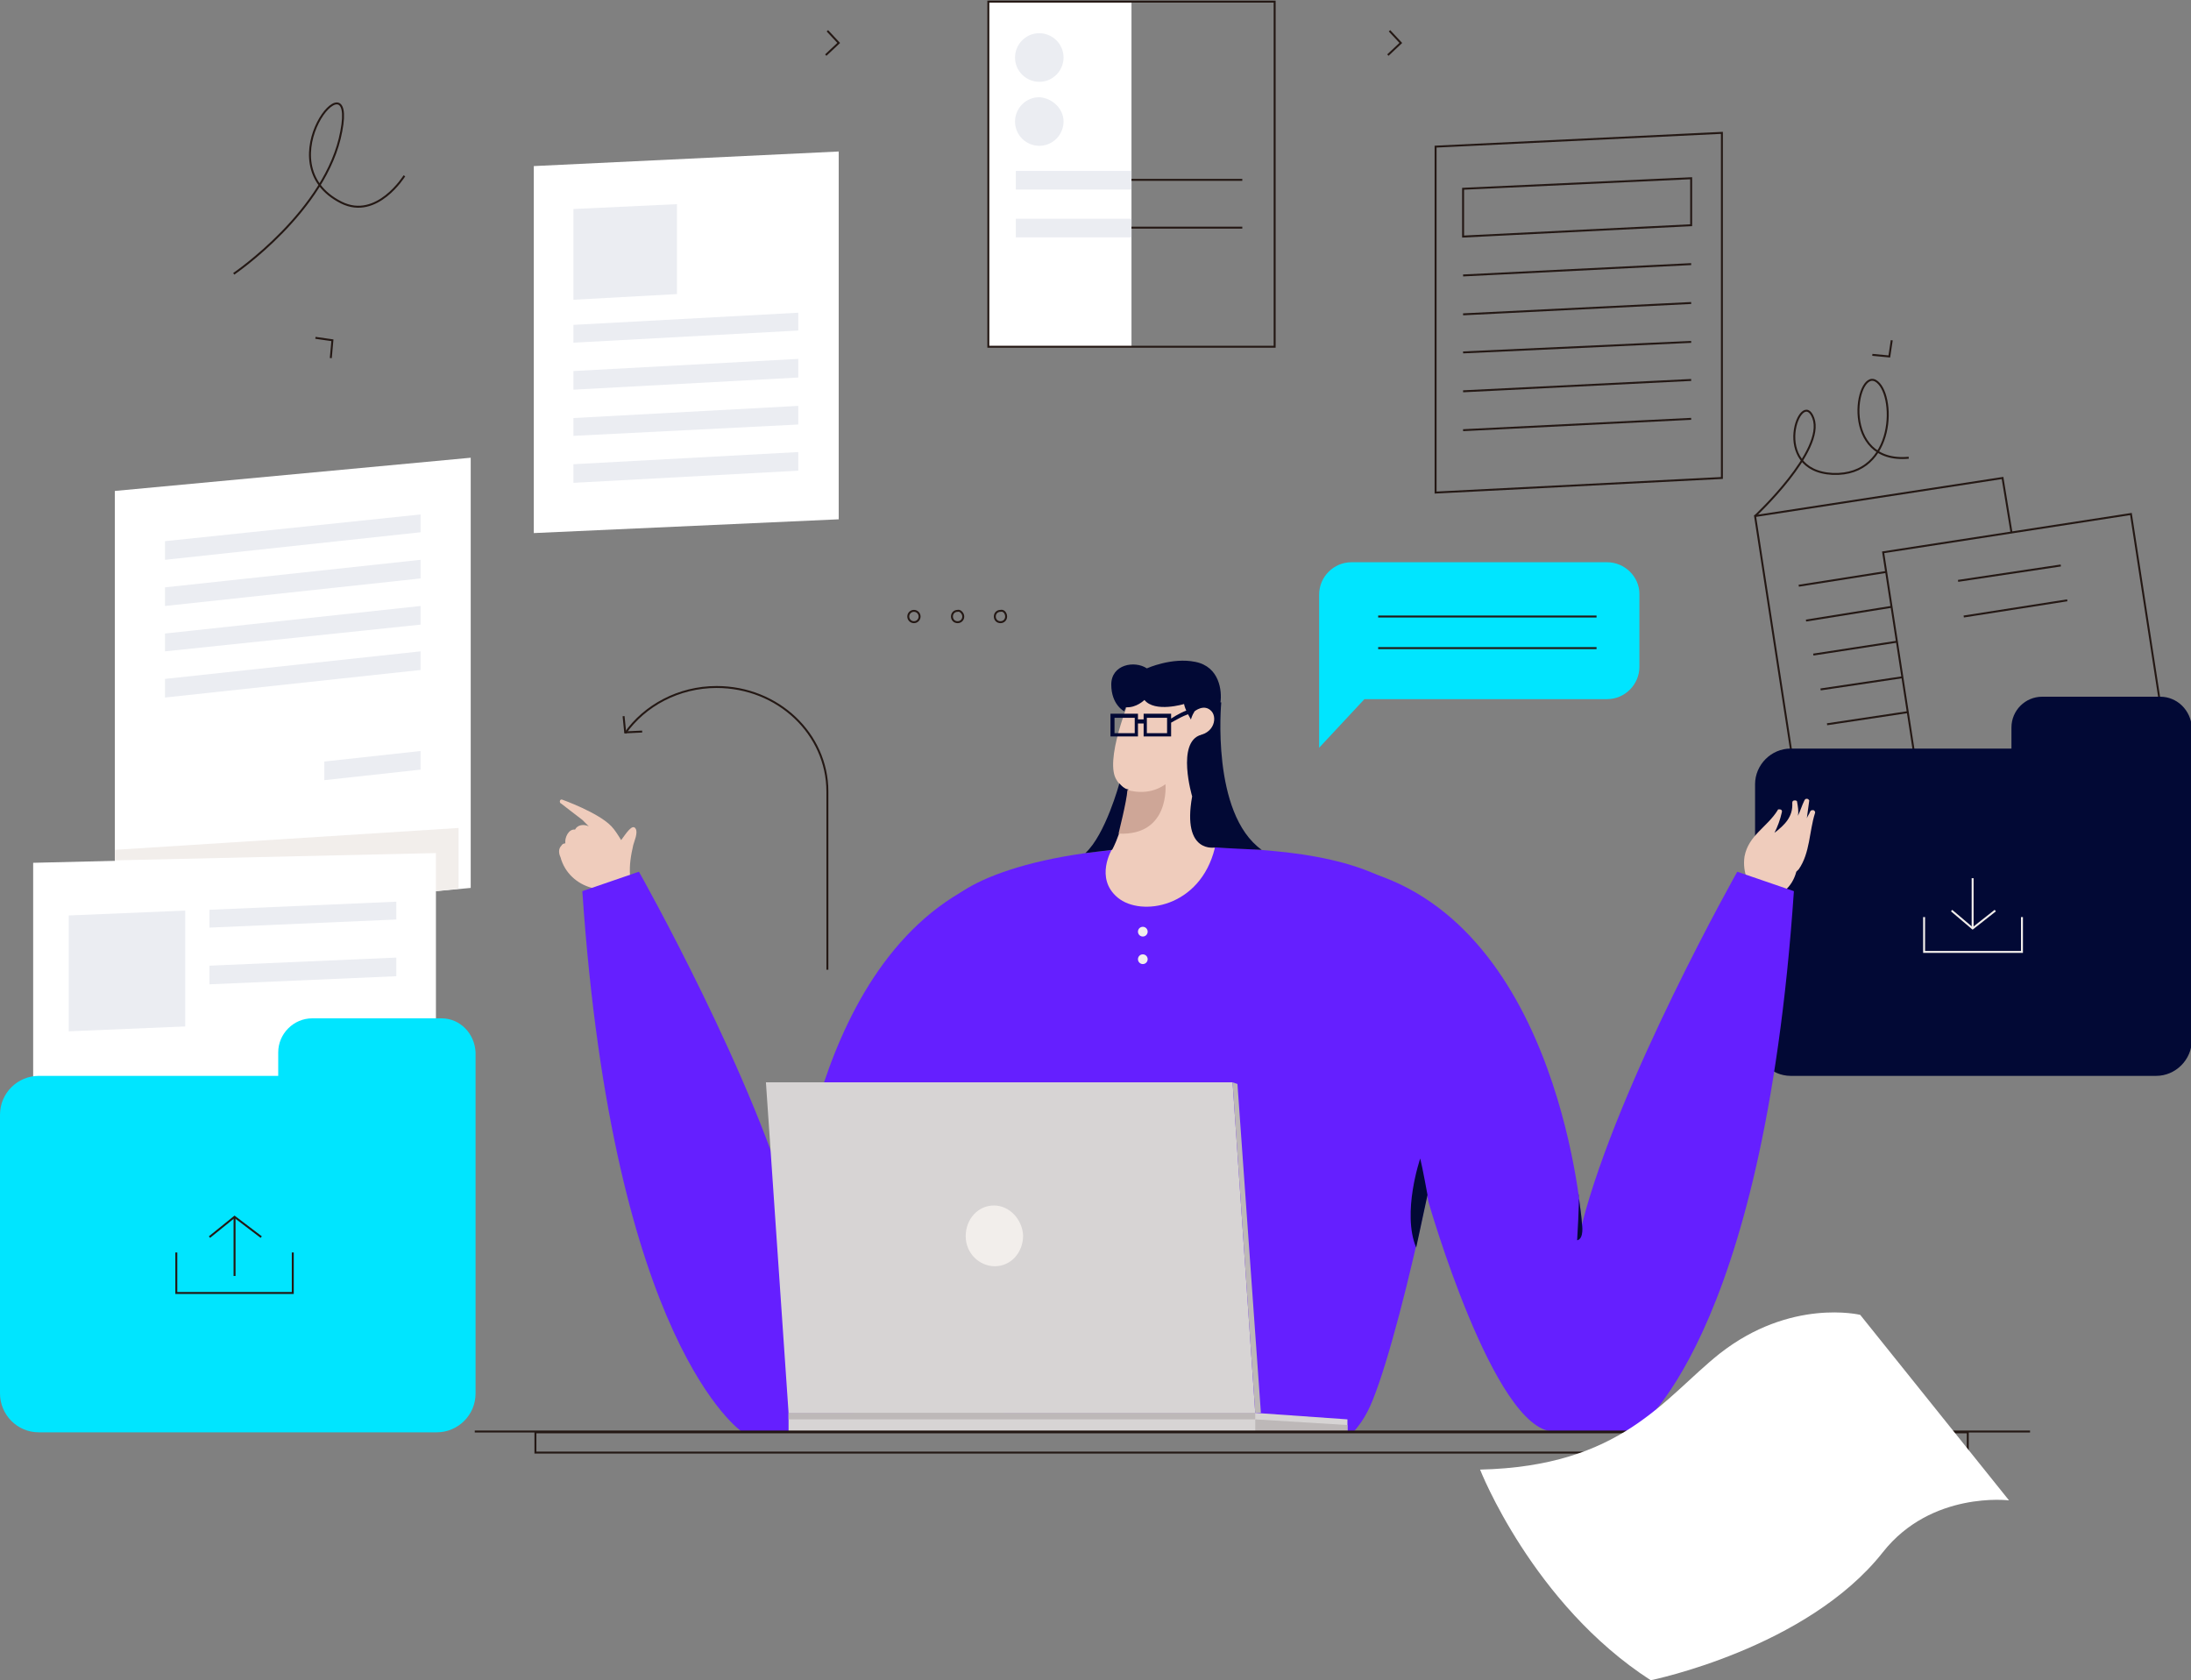
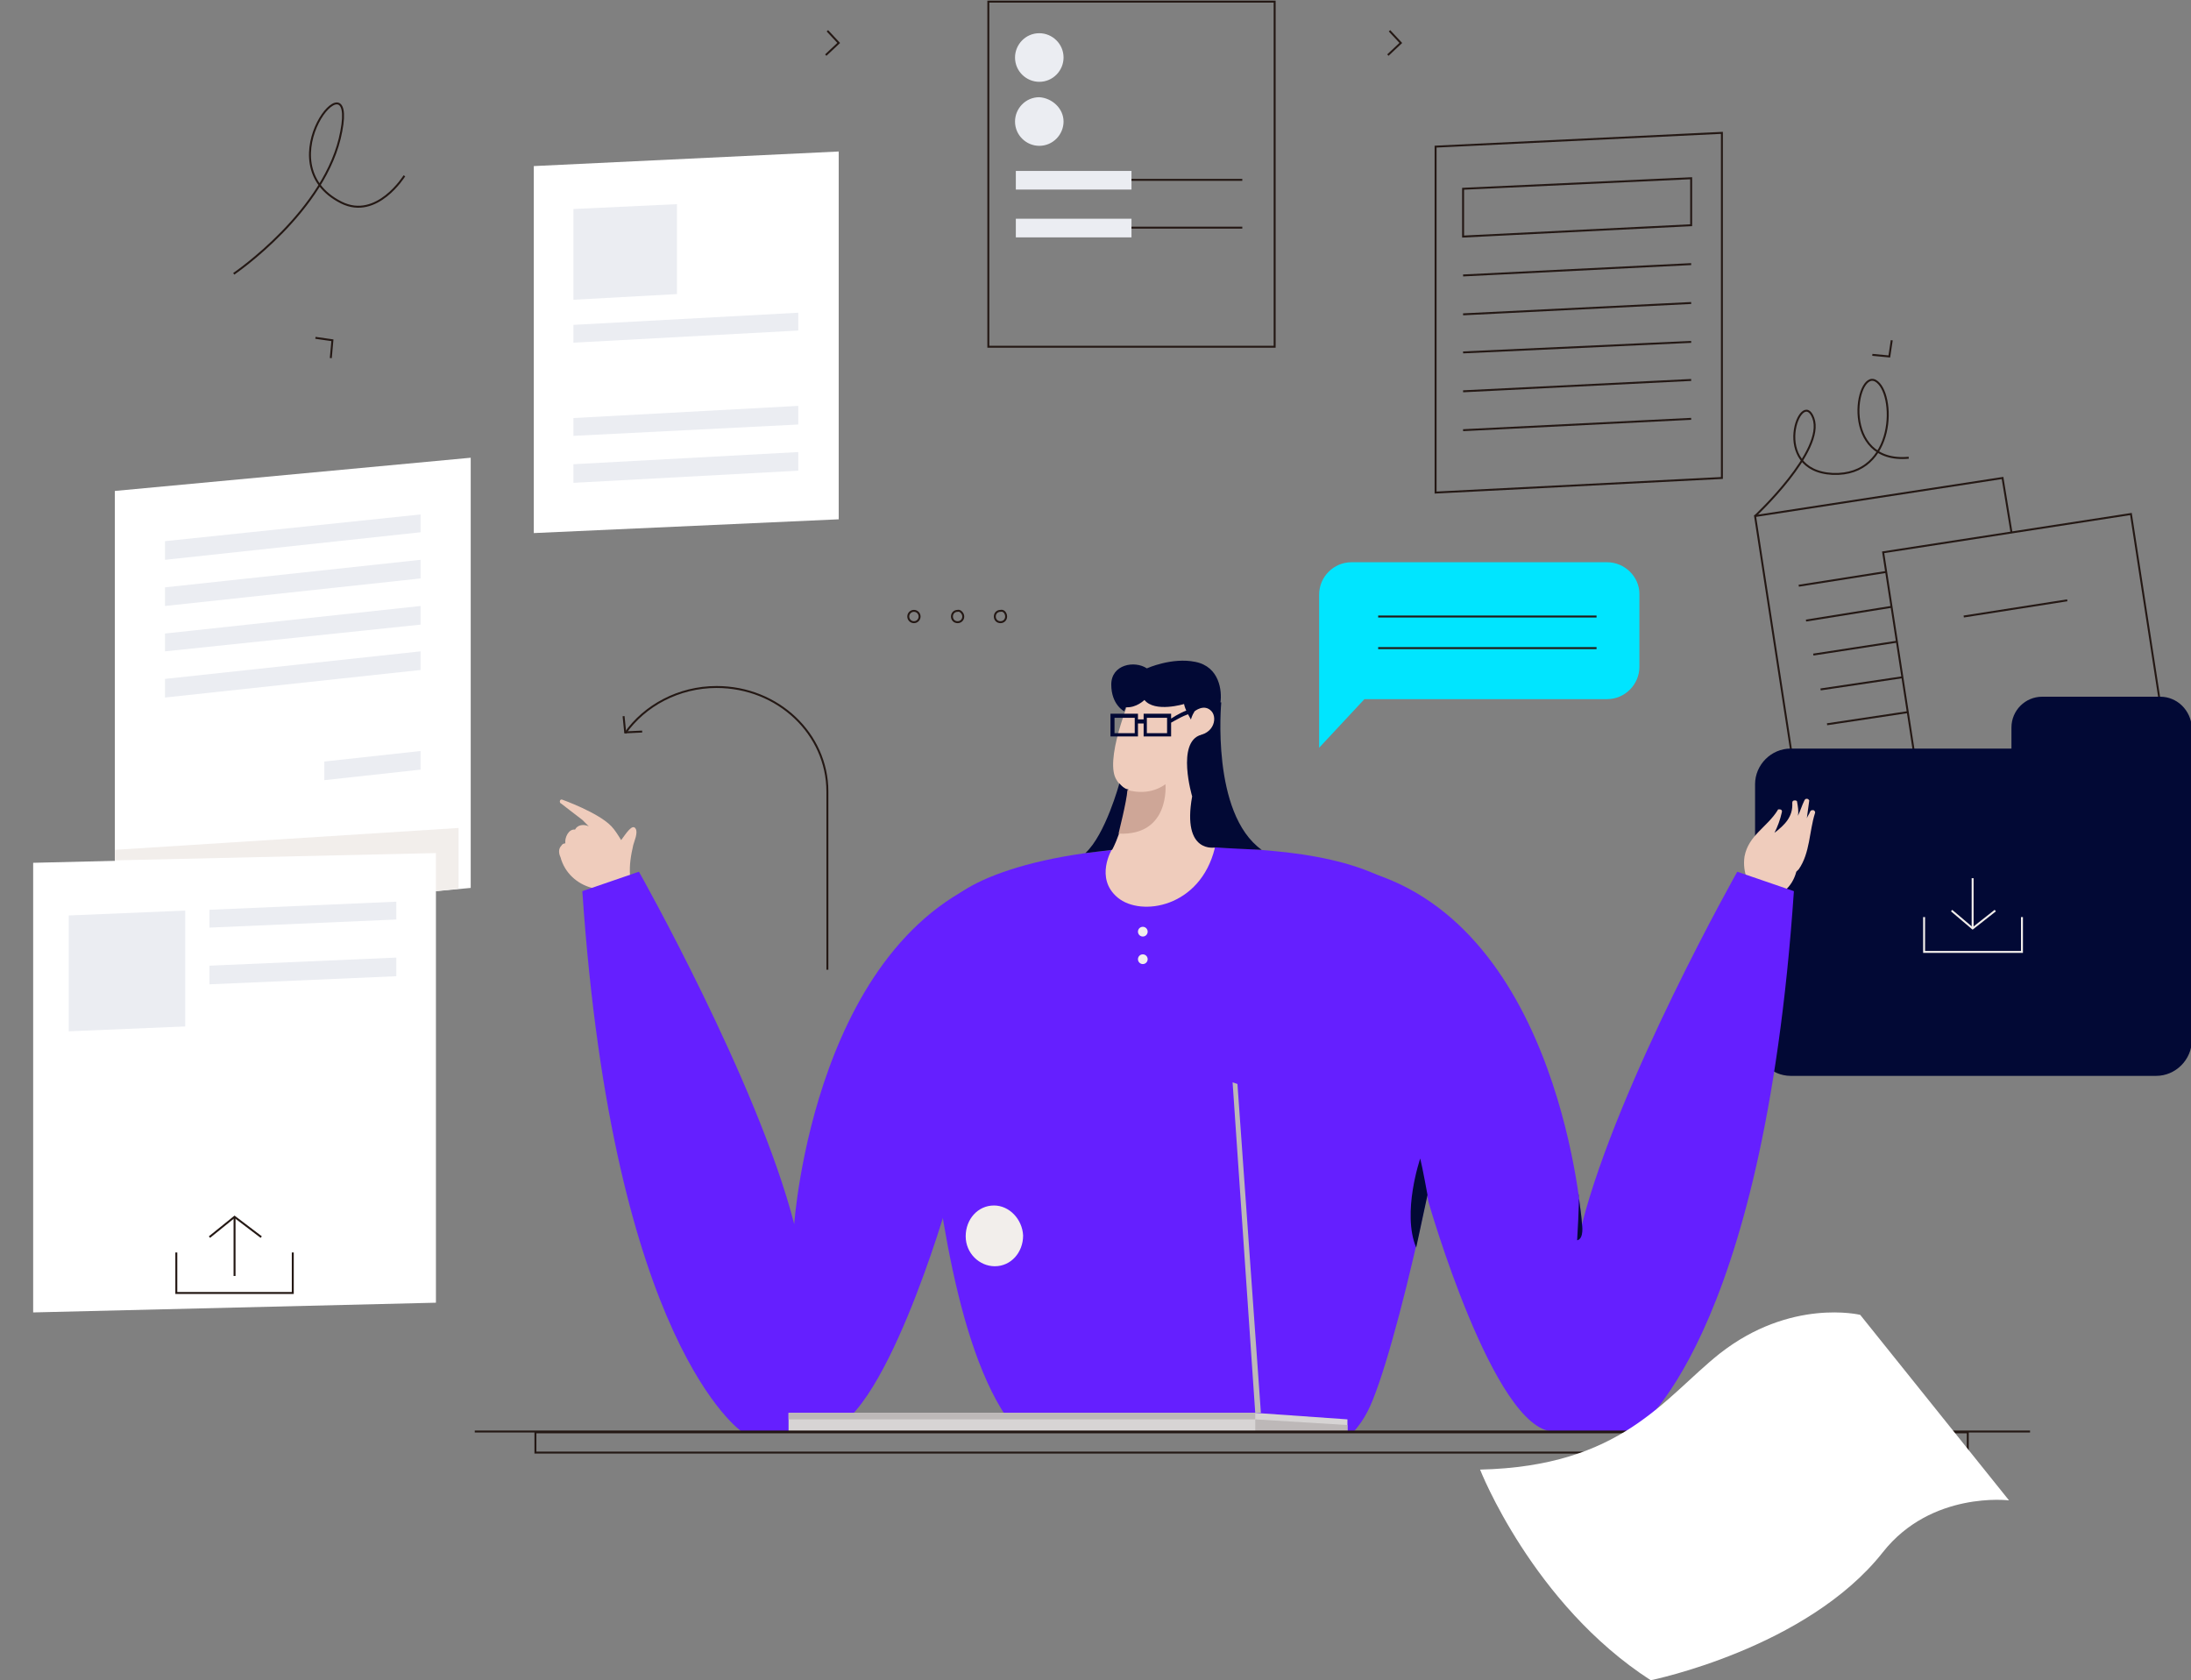
<svg xmlns="http://www.w3.org/2000/svg" width="562" height="431" viewBox="0 0 562 431" fill="none">
  <rect x="0" y="0" width="562" height="431" fill="#808080" stroke="none" />
  <g clip-path="url(#clip0_530_3827)">
    <path d="M525.487 199.291L462.006 209.266L450.181 132.376L513.662 122.609L515.944 136.532" stroke="#241814" stroke-width="0.5" stroke-miterlimit="10" />
    <path d="M546.595 131.852L483.036 141.676L494.868 218.488L558.428 208.664L546.595 131.852Z" stroke="#241814" stroke-width="0.5" stroke-miterlimit="10" />
    <path d="M554.116 178.717H523.828C519.471 178.717 515.944 182.25 515.944 186.614V192.017H459.309C454.33 192.017 450.181 196.174 450.181 201.161V266.829C450.181 271.817 454.33 275.973 459.309 275.973H553.079C558.058 275.973 562.207 271.817 562.207 266.829V214.253V201.161V186.614C562 182.25 558.473 178.717 554.116 178.717Z" fill="#020935" />
    <path d="M493.539 235.242V244.178H518.641V235.242" stroke="#F2EEEB" stroke-width="0.5" stroke-miterlimit="10" />
    <path d="M505.986 225.267V238.151" stroke="#F2EEEB" stroke-width="0.5" stroke-miterlimit="10" />
    <path d="M500.593 233.58L505.987 238.151L511.795 233.58" stroke="#F2EEEB" stroke-width="0.5" stroke-miterlimit="10" />
    <path d="M465.118 167.911L486.693 164.586" stroke="#241814" stroke-width="0.5" stroke-miterlimit="10" />
    <path d="M466.985 176.847L487.938 173.73" stroke="#241814" stroke-width="0.5" stroke-miterlimit="10" />
    <path d="M468.645 185.783L489.39 182.666" stroke="#241814" stroke-width="0.5" stroke-miterlimit="10" />
    <path d="M463.458 204.902C463.458 204.902 463.666 204.902 463.458 204.902C463.666 204.902 463.666 204.902 463.458 204.902C463.873 204.902 463.873 205.109 464.081 205.317C463.873 206.772 463.666 208.227 463.458 209.889C463.666 209.266 464.081 208.85 464.288 208.227C464.495 207.811 464.703 207.811 465.118 207.811C465.325 207.811 465.74 208.227 465.533 208.642C464.081 213.214 464.288 218.825 461.384 222.981C461.176 223.189 460.969 223.397 460.761 223.605C459.724 227.553 456.612 230.462 452.463 230.047C452.256 230.255 452.048 230.462 451.633 230.255C448.521 227.553 446.862 223.812 447.484 219.656C448.521 214.253 453.293 212.175 455.99 207.811C455.99 207.603 456.197 207.603 456.405 207.603C456.82 207.603 457.234 207.811 457.027 208.434C456.612 210.305 455.99 211.967 455.16 213.63C457.857 211.552 459.931 209.474 459.724 205.941C459.724 205.525 459.931 205.317 460.346 205.317C460.554 205.317 460.969 205.317 460.969 205.733C461.176 206.98 461.384 208.019 461.176 209.266C461.799 208.019 462.213 206.564 462.836 205.317C463.043 204.902 463.251 204.902 463.458 204.902Z" fill="#EFCCBC" />
    <path d="M163.061 212.591C162.231 211.136 160.571 213.838 159.327 215.5C158.704 214.461 157.667 212.798 156.837 211.967C153.518 208.434 144.182 205.109 144.182 205.109C143.56 204.902 143.352 205.941 143.975 206.149C143.975 206.149 147.709 209.058 149.369 210.305C149.991 210.928 150.406 211.344 151.028 211.967C149.784 211.344 148.124 211.552 147.502 212.798C145.842 212.591 144.805 214.877 145.012 216.331C144.597 216.331 144.182 216.539 143.975 216.955C143.145 217.786 143.352 219.033 143.767 219.864C144.805 223.812 147.916 226.722 151.858 227.761H152.066C155.177 227.553 158.289 227.137 160.779 225.267C160.986 225.267 161.194 225.267 161.194 225.059C161.401 225.059 161.609 224.852 161.609 224.644C161.401 221.942 161.816 219.448 162.438 216.747C162.646 215.916 163.683 213.63 163.061 212.591Z" fill="#EFCCBC" />
    <path d="M347.282 367.202C348.527 365.747 349.772 364.085 350.809 362.007C357.655 348.915 373.007 281.792 371.97 262.881C370.932 243.97 373.422 222.358 325.707 218.202C278.199 214.045 251.852 223.812 244.799 230.255C236.708 237.736 234.011 248.75 237.33 278.467C240.235 304.235 245.214 348.915 260.98 367.202H347.282Z" fill="#651FFF" />
    <path d="M243.139 308.184C243.139 308.184 226.335 366.994 210.983 367.202C195.631 367.41 190.238 367.202 190.238 367.202C190.238 367.202 157.252 344.966 149.369 228.592L163.891 223.605C163.891 223.605 194.387 277.636 203.722 314.002C203.722 314.002 208.909 237.528 259.528 223.397L243.139 308.184Z" fill="#651FFF" />
    <path d="M366.369 308.184C366.369 308.184 383.173 366.994 398.524 367.202C413.876 367.41 419.27 367.202 419.27 367.202C419.27 367.202 452.256 344.966 460.139 228.592L445.617 223.605C445.617 223.605 415.121 277.636 405.785 314.002C405.785 314.002 400.599 237.528 349.979 223.397L366.369 308.184Z" fill="#651FFF" />
    <path d="M291.373 175.22L290.117 198.46L308.553 199.46L309.809 176.22L291.373 175.22Z" fill="#EFCCBC" />
    <path d="M291.477 175.185C291.477 175.185 284.423 190.771 285.668 198.044C286.498 203.031 292.929 204.902 297.7 201.992C299.36 200.953 300.812 199.499 301.642 197.213L291.477 175.185Z" fill="#EFCCBC" />
    <path d="M285.253 217.786C285.253 217.786 280.689 225.267 286.705 230.255C292.721 235.242 307.866 232.748 311.6 217.578C311.807 217.37 289.817 214.045 285.253 217.786Z" fill="#EFCCBC" />
    <path d="M285.253 217.786C285.253 217.786 290.232 208.019 289.817 190.147L308.073 189.524C308.073 189.524 307.866 204.278 311.6 217.578C311.807 217.37 292.306 221.319 285.253 217.786Z" fill="#EFCCBC" />
-     <path d="M321.973 362.422H202.27L196.461 277.635H316.164L321.973 362.422Z" fill="#D7D4D4" />
    <path d="M345.623 367.202H202.27V362.422H321.972L345.623 364.085V367.202Z" fill="#D7D4D4" />
    <path d="M321.972 362.422H202.27V364.085H321.972V362.422Z" fill="#BDB8B8" />
    <path d="M321.973 364.085L345.623 365.54V367.202L321.973 367.41V364.085Z" fill="#BDB8B8" />
    <path d="M262.433 316.912C262.433 321.276 259.321 324.809 255.172 324.809C251.23 324.809 247.703 321.484 247.703 317.12C247.703 312.756 250.815 309.223 254.964 309.223C258.906 309.223 262.225 312.756 262.433 316.912Z" fill="#F2EEEB" />
    <path d="M316.164 277.635L317.409 278.051L323.425 362.422H321.973L316.164 277.635Z" fill="#BDB8B8" />
    <path d="M120.74 227.761L29.459 236.281V125.933L120.74 117.413V227.761Z" fill="white" />
    <path d="M215.133 133.207L136.921 136.74V42.601L215.133 38.861V133.207Z" fill="white" />
    <path d="M111.819 334.16L8.506 336.654V221.319L111.819 218.825V334.16Z" fill="white" />
-     <path d="M113.271 261.218H80.078C75.307 261.218 71.365 265.167 71.365 269.947V275.973H9.958C4.564 275.973 0 280.337 0 285.948V357.435C0 362.838 4.357 367.41 9.958 367.41H112.027C117.42 367.41 121.984 363.046 121.984 357.435V300.287V285.948V269.947C121.777 265.167 118.043 261.218 113.271 261.218Z" fill="#00E5FF" />
    <path d="M45.226 321.276V331.666H75.099V321.276" stroke="#241814" stroke-width="0.5" stroke-miterlimit="10" />
    <path d="M60.163 327.302V312.132" stroke="#241814" stroke-width="0.5" stroke-miterlimit="10" />
    <path d="M53.731 317.327L60.163 312.132L67.009 317.327" stroke="#241814" stroke-width="0.5" stroke-miterlimit="10" />
    <path d="M121.777 367.202H520.716" stroke="#241814" stroke-width="0.5" stroke-miterlimit="10" />
    <path d="M47.508 263.297L17.634 264.543V234.826L47.508 233.58V263.297Z" fill="#EBEDF2" />
    <path d="M101.654 235.866L53.731 237.944V233.372L101.654 231.294V235.866Z" fill="#EBEDF2" />
    <path d="M101.654 250.412L53.731 252.49V247.711L101.654 245.633V250.412Z" fill="#EBEDF2" />
    <path d="M107.878 136.532L42.321 143.597V138.818L107.878 131.96V136.532Z" fill="#EBEDF2" />
    <path d="M204.76 84.787L147.087 87.904V83.332L204.76 80.215V84.787Z" fill="#EBEDF2" />
-     <path d="M204.76 96.84L147.087 99.957V95.177L204.76 92.06V96.84Z" fill="#EBEDF2" />
    <path d="M204.76 108.893L147.087 111.802V107.231L204.76 104.113V108.893Z" fill="#EBEDF2" />
    <path d="M204.76 120.738L147.087 123.855V119.076L204.76 115.959V120.738Z" fill="#EBEDF2" />
    <path d="M107.878 148.377L42.321 155.443V150.663L107.878 143.597V148.377Z" fill="#EBEDF2" />
    <path d="M107.878 160.222L42.321 167.08V162.508L107.878 155.443V160.222Z" fill="#EBEDF2" />
    <path d="M107.878 171.86L42.321 178.925V174.146L107.878 167.08V171.86Z" fill="#EBEDF2" />
-     <path d="M290.232 0.416H253.512V88.943H290.232V0.416Z" fill="white" />
    <path d="M326.952 0.416H253.512V88.943H326.952V0.416Z" stroke="#241814" stroke-width="0.5" stroke-miterlimit="10" />
    <path d="M293.551 179.549C293.551 179.549 291.477 181.627 288.78 181.419L288.365 182.458C288.365 182.458 285.045 180.796 285.045 175.6C285.045 170.405 291.062 169.366 294.174 171.444C294.174 171.444 300.605 168.535 306.621 169.782C312.845 171.028 313.467 177.263 313.052 180.172C312.43 183.081 309.11 189.524 309.11 190.147C309.11 190.147 304.131 183.289 303.717 180.588C303.717 180.588 296.248 182.874 293.551 179.549Z" fill="#020935" />
    <path d="M287.12 200.953C287.12 200.953 283.593 214.045 278.407 218.825L285.253 217.994C285.253 217.994 288.365 212.798 289.402 202.408C289.194 202.616 288.157 202.2 287.12 200.953Z" fill="#020935" />
    <path d="M313.259 180.172C313.259 180.172 310.563 208.642 323.632 217.994C323.632 217.994 314.089 217.578 311.807 217.37C311.807 217.37 303.094 219.241 305.791 204.278C305.791 204.278 301.642 190.355 308.073 188.485C308.073 188.485 307.036 179.341 313.259 180.172Z" fill="#020935" />
    <path d="M306.414 182.458C306.414 182.458 308.903 180.38 310.77 182.458C312.43 184.328 311.185 189.108 305.584 188.692C305.584 188.692 304.339 185.783 306.414 182.458Z" fill="#EFCCBC" />
    <path d="M29.459 217.994L117.628 212.383V227.969L111.819 228.592V218.825L29.459 220.695V217.994Z" fill="#F2EEEB" />
    <path d="M83.19 195.342V200.122L107.877 197.42V192.641L83.19 195.342Z" fill="#EBEDF2" />
    <path d="M173.641 52.368L147.087 53.615V76.89L173.641 75.435V52.368Z" fill="#EBEDF2" />
    <path d="M290.232 43.848H260.565V48.628H290.232V43.848Z" fill="#EBEDF2" />
    <path d="M290.232 56.109H260.565V60.889H290.232V56.109Z" fill="#EBEDF2" />
    <path d="M272.805 14.755C272.805 18.08 270.108 20.989 266.582 20.989C263.262 20.989 260.358 18.287 260.358 14.755C260.358 11.43 263.055 8.52 266.582 8.52C269.901 8.52 272.805 11.222 272.805 14.755Z" fill="#EBEDF2" />
    <path d="M272.805 31.172C272.805 34.497 270.108 37.406 266.582 37.406C263.262 37.406 260.358 34.705 260.358 31.172C260.358 27.847 263.055 24.937 266.582 24.937C269.901 25.145 272.805 27.847 272.805 31.172Z" fill="#EBEDF2" />
    <path d="M368.235 126.349L441.675 122.609V34.081L368.235 37.614V126.349Z" stroke="#241814" stroke-width="0.5" stroke-miterlimit="10" />
    <path d="M375.289 70.656L433.792 67.746" stroke="#241814" stroke-width="0.5" stroke-miterlimit="10" />
    <path d="M433.792 57.772L375.289 60.681V48.42L433.792 45.718V57.772Z" stroke="#241814" stroke-width="0.5" stroke-miterlimit="10" />
    <path d="M375.289 80.631L433.792 77.721" stroke="#241814" stroke-width="0.5" stroke-miterlimit="10" />
    <path d="M375.289 90.398L433.792 87.696" stroke="#241814" stroke-width="0.5" stroke-miterlimit="10" />
    <path d="M375.289 100.373L433.792 97.463" stroke="#241814" stroke-width="0.5" stroke-miterlimit="10" />
    <path d="M375.289 110.348L433.792 107.438" stroke="#241814" stroke-width="0.5" stroke-miterlimit="10" />
-     <path d="M502.252 149.001L528.599 145.052" stroke="#241814" stroke-width="0.5" stroke-miterlimit="10" />
    <path d="M461.384 150.247L483.789 146.715" stroke="#241814" stroke-width="0.5" stroke-miterlimit="10" />
    <path d="M503.705 158.144L530.259 153.988" stroke="#241814" stroke-width="0.5" stroke-miterlimit="10" />
    <path d="M463.25 159.183L485.241 155.651" stroke="#241814" stroke-width="0.5" stroke-miterlimit="10" />
    <path d="M290.232 46.134H318.654" stroke="#241814" stroke-width="0.5" stroke-miterlimit="10" />
    <path d="M290.232 58.395H318.654" stroke="#241814" stroke-width="0.5" stroke-miterlimit="10" />
    <path d="M212.228 248.75C212.228 226.93 212.228 203.239 212.228 203.031C212.228 188.277 199.573 176.224 183.806 176.224C174.056 176.224 165.343 181.003 160.364 188.069" stroke="#241814" stroke-width="0.5" stroke-miterlimit="10" />
    <path d="M159.949 183.705L160.364 187.861L164.721 187.653" stroke="#241814" stroke-width="0.5" stroke-miterlimit="10" />
    <path d="M84.85 91.853L85.265 87.281L80.908 86.657" stroke="#241814" stroke-width="0.5" stroke-miterlimit="10" />
    <path d="M480.262 91.021L484.619 91.437L485.241 87.281" stroke="#241814" stroke-width="0.5" stroke-miterlimit="10" />
    <path d="M211.813 14.131L215.132 11.014L212.228 7.897" stroke="#241814" stroke-width="0.5" stroke-miterlimit="10" />
    <path d="M355.996 14.131L359.315 11.014L356.411 7.897" stroke="#241814" stroke-width="0.5" stroke-miterlimit="10" />
    <path d="M412.216 144.221H346.66C342.096 144.221 338.362 147.961 338.362 152.533V171.236V191.81L349.979 179.341H412.216C416.78 179.341 420.515 175.6 420.515 171.029V152.326C420.515 147.961 416.78 144.221 412.216 144.221Z" fill="#00E5FF" />
    <path d="M234.426 159.599C235.228 159.599 235.878 158.948 235.878 158.144C235.878 157.341 235.228 156.69 234.426 156.69C233.624 156.69 232.974 157.341 232.974 158.144C232.974 158.948 233.624 159.599 234.426 159.599Z" stroke="#241814" stroke-width="0.5" stroke-miterlimit="10" />
    <path d="M247.081 158.144C247.081 158.975 246.458 159.599 245.628 159.599C244.799 159.599 244.176 158.975 244.176 158.144C244.176 157.313 244.799 156.69 245.628 156.69C246.251 156.482 247.081 157.313 247.081 158.144Z" stroke="#241814" stroke-width="0.5" stroke-miterlimit="10" />
    <path d="M258.076 158.144C258.076 158.975 257.453 159.599 256.624 159.599C255.794 159.599 255.171 158.975 255.171 158.144C255.171 157.313 255.794 156.69 256.624 156.69C257.453 156.482 258.076 157.313 258.076 158.144Z" stroke="#241814" stroke-width="0.5" stroke-miterlimit="10" />
    <path d="M353.506 158.144H409.519" stroke="#241814" stroke-width="0.5" stroke-miterlimit="10" />
    <path d="M353.506 166.249H409.519" stroke="#241814" stroke-width="0.5" stroke-miterlimit="10" />
    <path d="M504.742 367.41H137.336V372.605H504.742V367.41Z" stroke="#241814" stroke-width="0.5" stroke-miterlimit="10" />
    <path d="M477.15 337.277C477.15 337.277 459.309 332.913 441.053 347.252C426.738 358.682 415.95 376.138 379.646 376.969C379.646 376.969 393.13 411.466 423.419 431C423.419 431 463.458 422.895 482.959 398.166C495.406 382.372 515.322 384.866 515.322 384.866L477.15 337.277Z" fill="white" />
    <path d="M366.161 306.521C366.161 306.521 364.916 299.664 364.294 297.17C364.294 297.17 359.523 311.093 363.257 320.029L366.161 306.521Z" fill="#020935" />
    <path d="M405.785 314.003C405.785 314.003 406.408 317.743 404.541 318.159C404.541 318.159 405.163 307.976 404.955 306.313C404.748 306.521 405.578 310.678 405.785 314.003Z" fill="#020935" />
    <path d="M293.136 240.23C293.824 240.23 294.381 239.671 294.381 238.983C294.381 238.294 293.824 237.736 293.136 237.736C292.449 237.736 291.892 238.294 291.892 238.983C291.892 239.671 292.449 240.23 293.136 240.23Z" fill="#F2EEEB" />
    <path d="M293.136 247.295C293.824 247.295 294.381 246.737 294.381 246.048C294.381 245.36 293.824 244.801 293.136 244.801C292.449 244.801 291.892 245.36 291.892 246.048C291.892 246.737 292.449 247.295 293.136 247.295Z" fill="#F2EEEB" />
    <path d="M59.955 70.24C59.955 70.24 83.813 54.031 87.547 33.665C91.489 13.3 67.631 41.978 87.547 51.953C96.675 56.525 103.728 45.095 103.728 45.095" stroke="#241814" stroke-width="0.5" stroke-miterlimit="10" />
    <path d="M306.206 182.874L305.998 181.835C304.131 182.042 301.642 183.497 300.397 184.328V183.082H293.344V184.536H291.891V183.082H284.838V188.9H291.891V185.575H293.344V188.9H300.397V185.367C301.227 184.952 304.131 183.082 306.206 182.874ZM291.062 188.069H285.875V184.121H291.062V188.069ZM299.36 188.069H294.173V184.121H299.36V188.069Z" fill="#020935" />
    <path d="M289.195 202.616C289.195 202.616 294.381 204.486 298.945 201.161C298.945 201.161 300.19 214.461 286.913 213.838C286.913 213.63 288.987 205.733 289.195 202.616Z" fill="#CEA697" />
    <path d="M450.181 132.376C450.181 132.376 468.229 115.543 465.118 107.231C462.006 98.918 453.707 120.738 470.097 121.569C486.486 122.193 486.278 100.581 481.092 97.671C475.905 94.762 471.964 119.076 489.597 117.413" stroke="#241814" stroke-width="0.5" stroke-miterlimit="10" />
  </g>
  <defs>
    <clipPath id="clip0_530_3827">
      <rect width="562" height="431" fill="white" />
    </clipPath>
  </defs>
</svg>